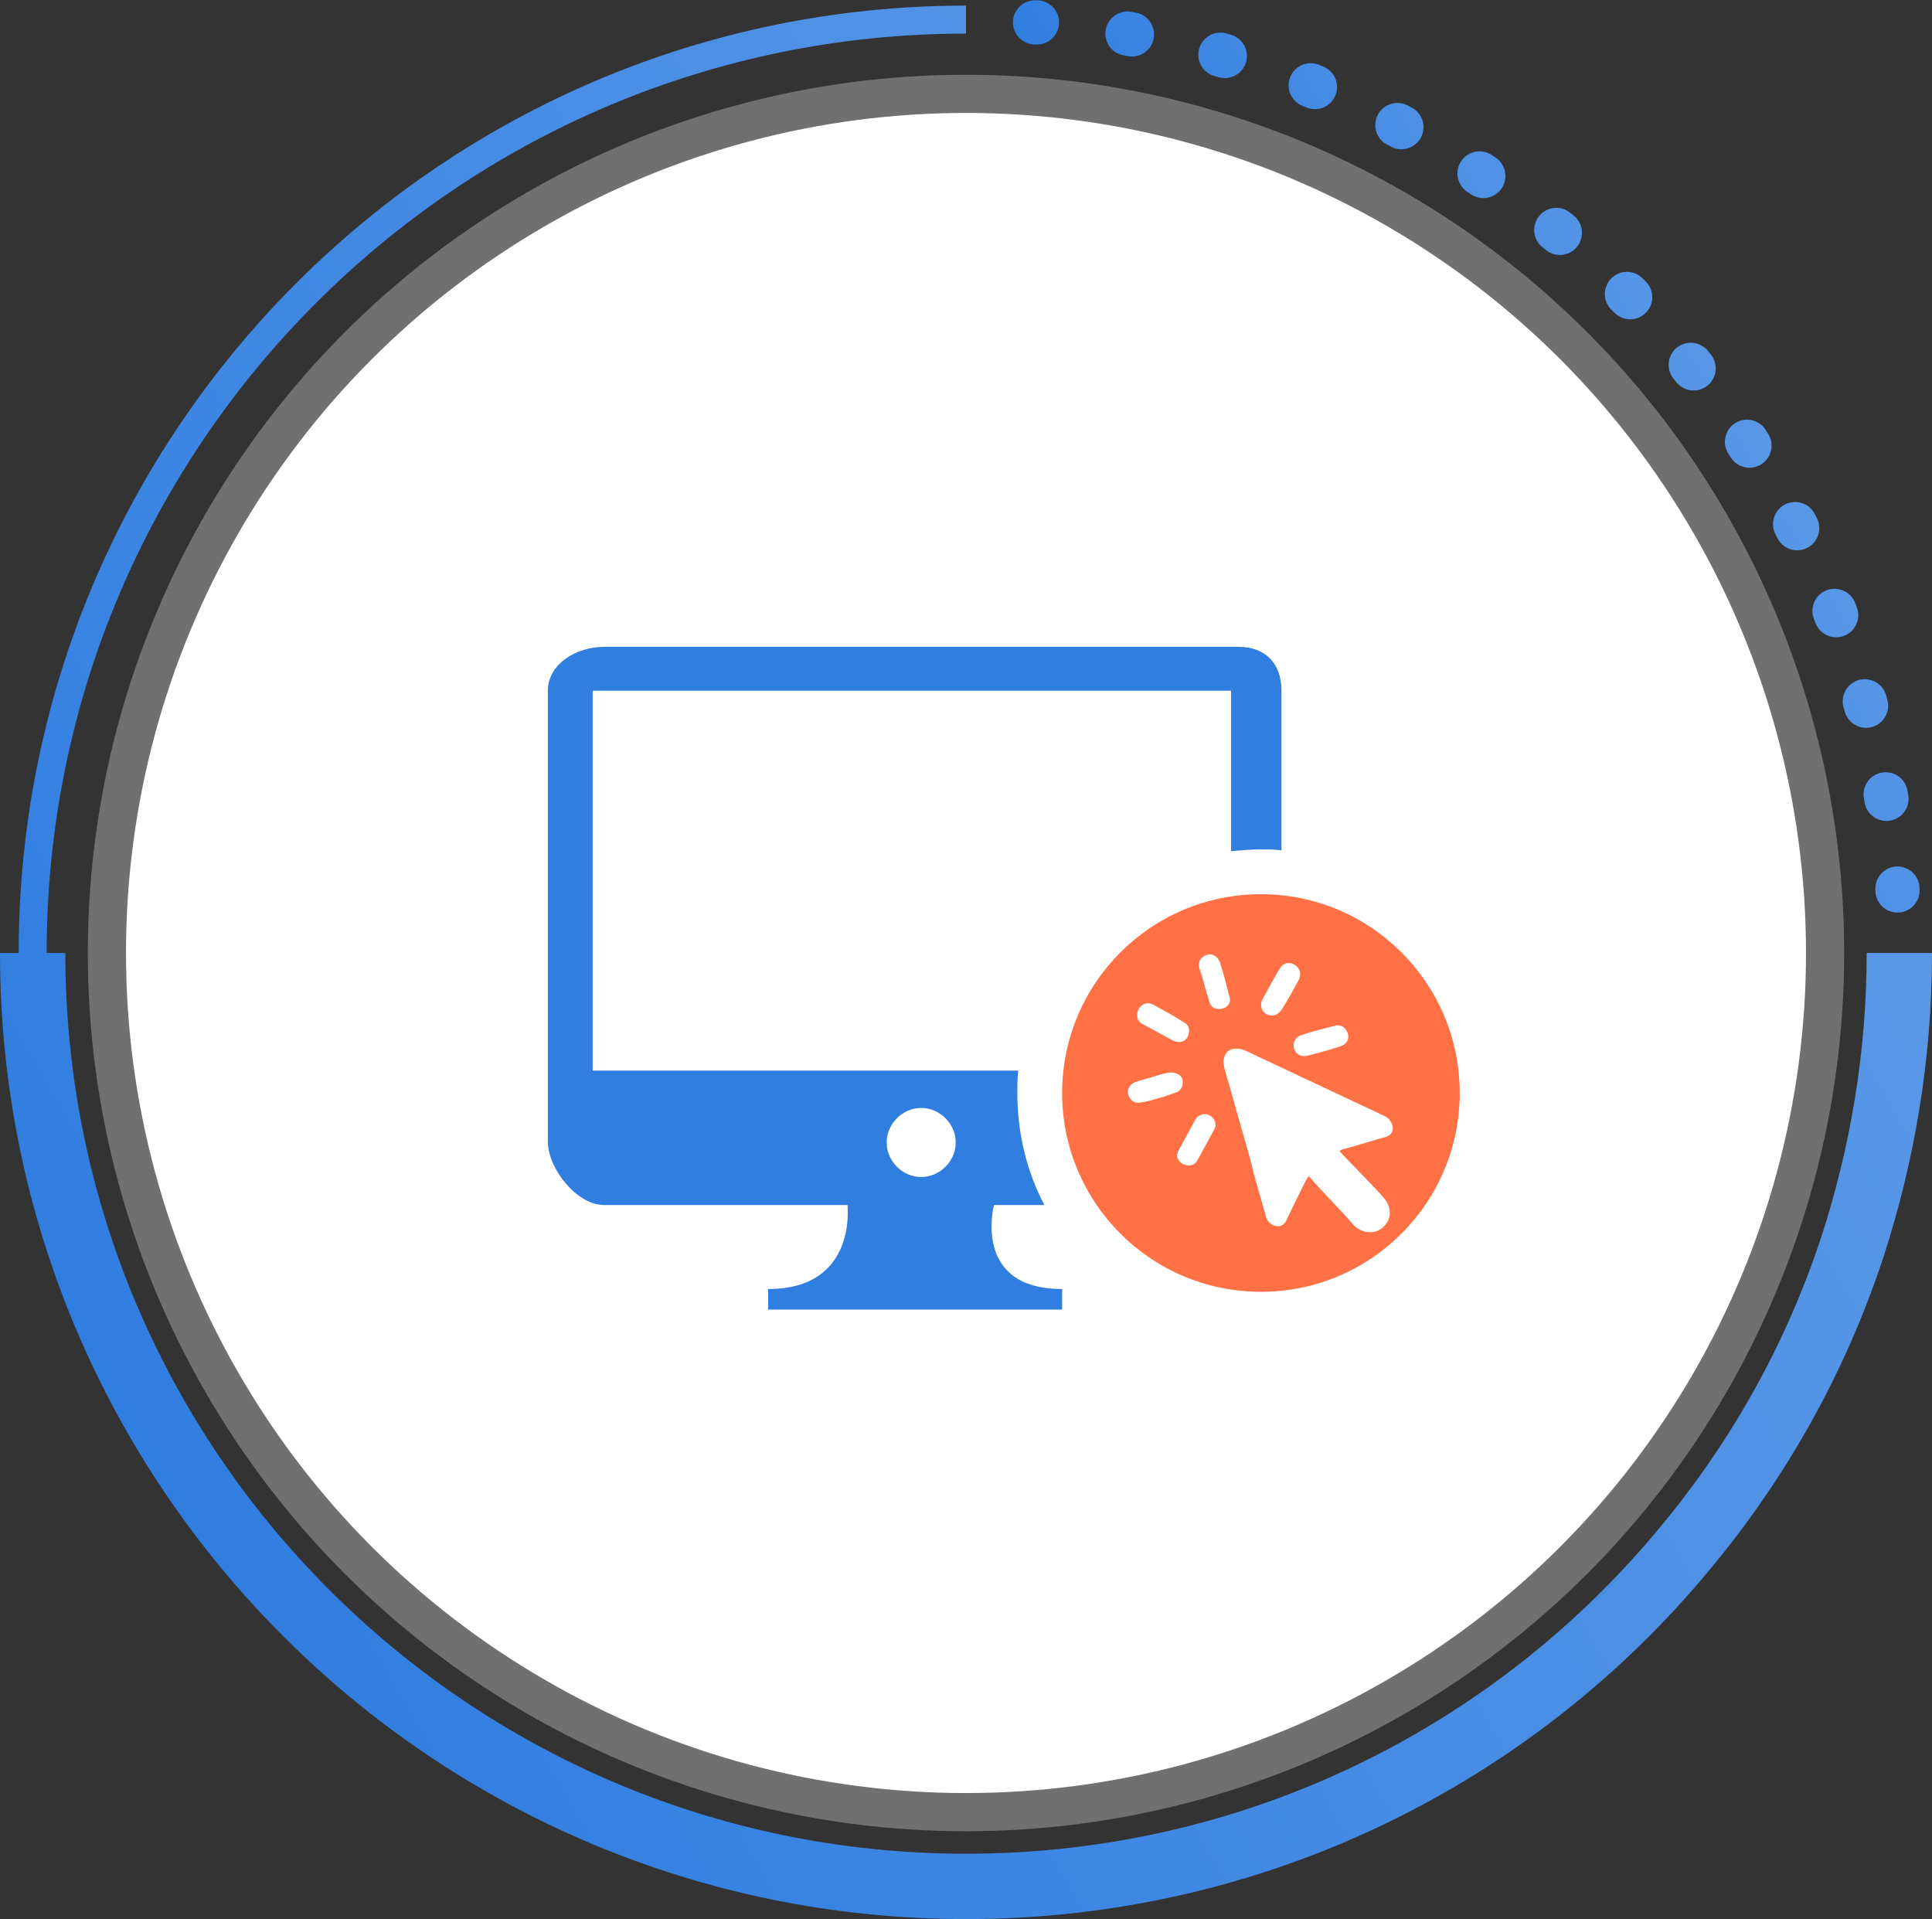
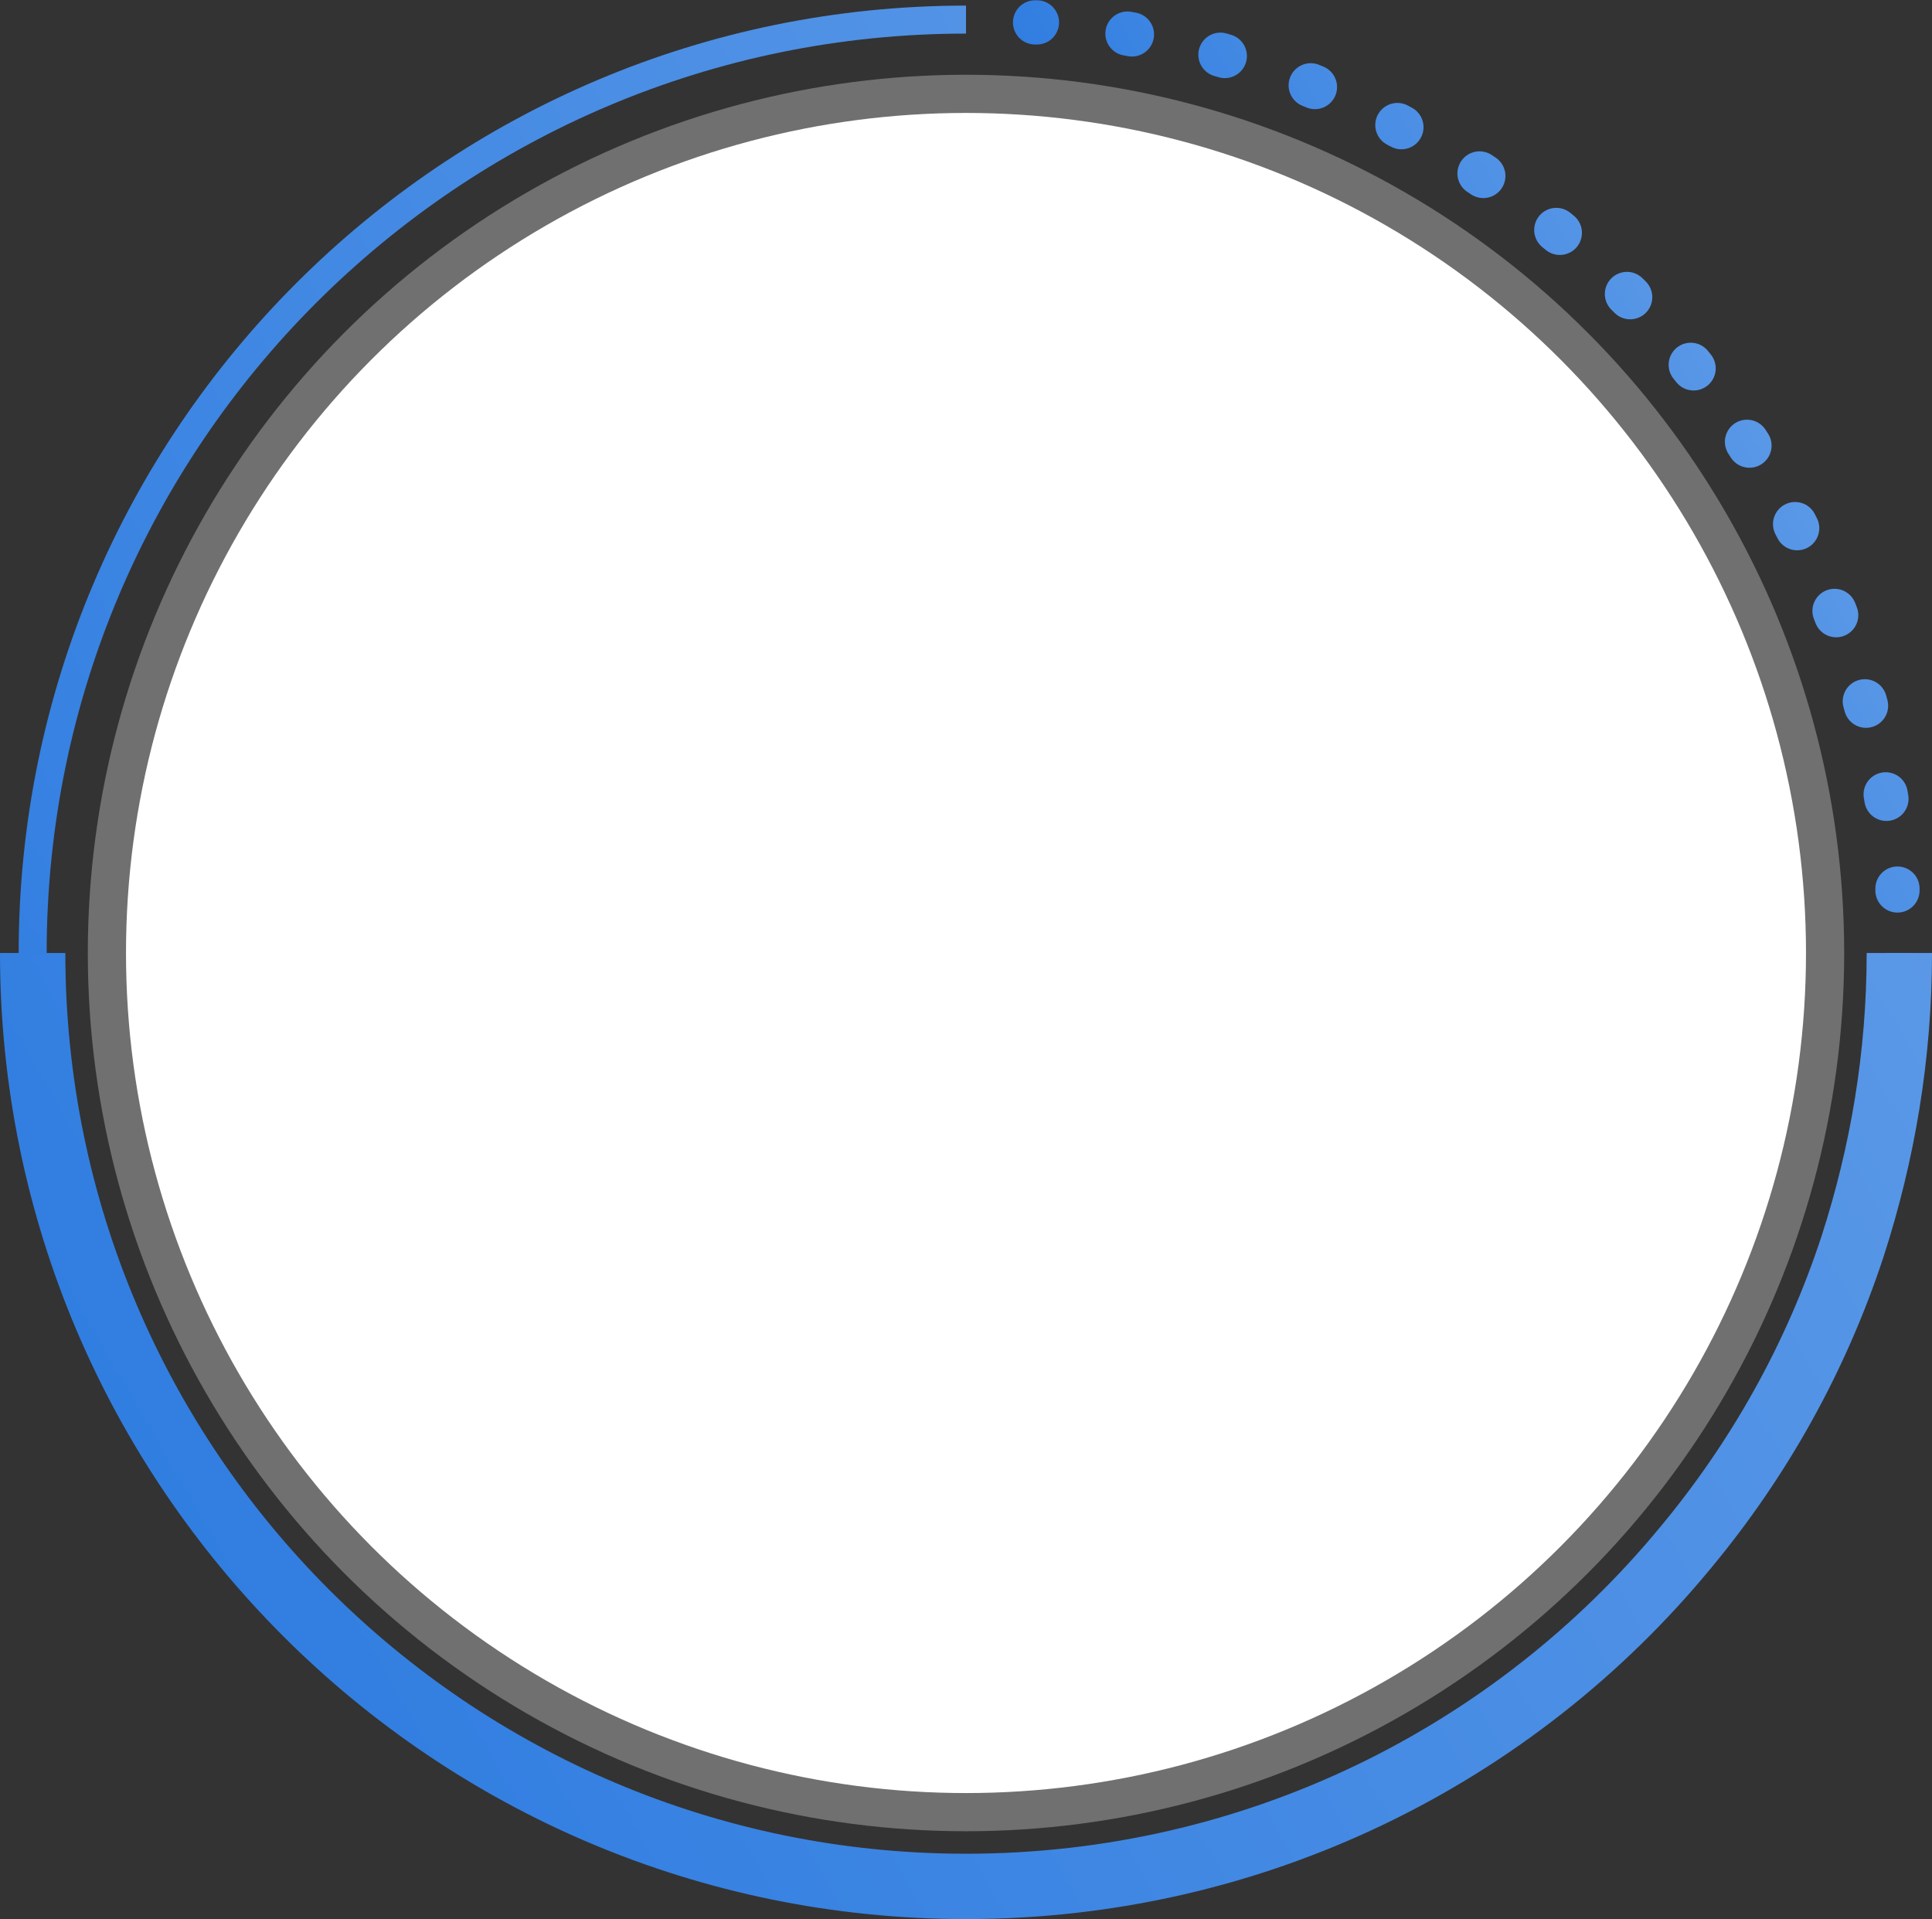
<svg xmlns="http://www.w3.org/2000/svg" xmlns:xlink="http://www.w3.org/1999/xlink" version="1.1" x="0px" y="0px" viewBox="0 0 207 205.6" style="enable-background:new 0 0 207 205.6;" xml:space="preserve">
  <rect x="0" y="0" width="207" height="205.6" fill="#333333" stroke="none" />
  <style type="text/css">
	.st0{fill:#F0F0F0;}
	.st1{fill:#4D4D4D;}
	.st2{fill:#317EE1;}
	.st3{clip-path:url(#SVGID_2_);}
	.st4{clip-path:url(#SVGID_4_);fill:#424242;}
	.st5{clip-path:url(#SVGID_4_);fill:#222222;}
	.st6{clip-path:url(#SVGID_4_);}
	.st7{clip-path:url(#SVGID_6_);fill:#3D92E5;}
	.st8{clip-path:url(#SVGID_6_);fill:#FFFFFF;}
	.st9{clip-path:url(#SVGID_10_);}
	.st10{clip-path:url(#SVGID_14_);fill:#FFFFFF;}
	.st11{clip-path:url(#SVGID_20_);}
	.st12{clip-path:url(#SVGID_24_);}
	.st13{clip-path:url(#SVGID_28_);}
	.st14{clip-path:url(#SVGID_32_);}
	.st15{clip-path:url(#SVGID_46_);}
	.st16{clip-path:url(#SVGID_50_);fill:none;stroke:#BEBEBE;stroke-miterlimit:10;}
	.st17{clip-path:url(#SVGID_50_);fill:#A7CAF2;}
	.st18{clip-path:url(#SVGID_50_);fill:#FFFFFF;}
	.st19{clip-path:url(#SVGID_52_);fill:none;stroke:#A7CAF2;stroke-miterlimit:10;}
	.st20{display:none;}
	.st21{display:inline;}
	.st22{fill:#FFFFFF;}
	.st23{opacity:0.3;fill:none;stroke:#FFFFFF;stroke-width:8.182;stroke-miterlimit:10;}
	.st24{fill:none;stroke:url(#SVGID_53_);stroke-width:4.739;stroke-linecap:round;stroke-linejoin:round;}
	
		.st25{fill:none;stroke:url(#SVGID_54_);stroke-width:4.739;stroke-linecap:round;stroke-linejoin:round;stroke-dasharray:0.487,9.732;}
	.st26{fill:none;stroke:url(#SVGID_55_);stroke-width:4.739;stroke-linecap:round;stroke-linejoin:round;}
	.st27{fill:none;stroke:url(#SVGID_56_);stroke-width:3;stroke-linejoin:round;stroke-miterlimit:10;}
	.st28{fill:none;stroke:url(#SVGID_57_);stroke-width:6;stroke-linejoin:round;stroke-miterlimit:10;}
	.st29{display:inline;opacity:0.6;clip-path:url(#SVGID_59_);fill:#D6E5F9;}
	.st30{display:inline;fill:#4D4D4D;}
	.st31{fill:#FF7145;}
	.st32{fill:#317EE0;}
	.st33{fill:none;stroke:url(#SVGID_60_);stroke-width:4.739;stroke-linecap:round;stroke-linejoin:round;}
	
		.st34{fill:none;stroke:url(#SVGID_61_);stroke-width:4.739;stroke-linecap:round;stroke-linejoin:round;stroke-dasharray:0.487,9.732;}
	.st35{fill:none;stroke:url(#SVGID_62_);stroke-width:4.739;stroke-linecap:round;stroke-linejoin:round;}
	.st36{fill:none;stroke:url(#SVGID_63_);stroke-width:3;stroke-linejoin:round;stroke-miterlimit:10;}
	.st37{fill:none;stroke:url(#SVGID_64_);stroke-width:6;stroke-linejoin:round;stroke-miterlimit:10;}
	.st38{display:inline;opacity:0.6;clip-path:url(#SVGID_66_);fill:#D6E5F9;}
	.st39{opacity:0.3;fill:none;stroke:#FFFFFF;stroke-width:10;stroke-miterlimit:10;}
	.st40{fill:none;stroke:url(#SVGID_67_);stroke-width:4.739;stroke-linecap:round;stroke-linejoin:round;}
	
		.st41{fill:none;stroke:url(#SVGID_68_);stroke-width:4.739;stroke-linecap:round;stroke-linejoin:round;stroke-dasharray:0.487,9.732;}
	.st42{fill:none;stroke:url(#SVGID_69_);stroke-width:4.739;stroke-linecap:round;stroke-linejoin:round;}
	.st43{fill:none;stroke:url(#SVGID_70_);stroke-width:3;stroke-linejoin:round;stroke-miterlimit:10;}
	.st44{fill:none;stroke:url(#SVGID_71_);stroke-width:6;stroke-linejoin:round;stroke-miterlimit:10;}
	.st45{display:inline;opacity:0.6;clip-path:url(#SVGID_73_);fill:#D6E5F9;}
	.st46{fill:none;stroke:url(#SVGID_74_);stroke-width:4.739;stroke-linecap:round;stroke-linejoin:round;}
	
		.st47{fill:none;stroke:url(#SVGID_75_);stroke-width:4.739;stroke-linecap:round;stroke-linejoin:round;stroke-dasharray:0.487,9.732;}
	.st48{fill:none;stroke:url(#SVGID_76_);stroke-width:4.739;stroke-linecap:round;stroke-linejoin:round;}
	.st49{fill:none;stroke:url(#SVGID_77_);stroke-width:3;stroke-linejoin:round;stroke-miterlimit:10;}
	.st50{fill:none;stroke:url(#SVGID_78_);stroke-width:7;stroke-linejoin:round;stroke-miterlimit:10;}
	.st51{display:inline;opacity:0.6;clip-path:url(#SVGID_80_);fill:#D6E5F9;}
	.st52{clip-path:url(#SVGID_82_);fill:#FFFFFF;}
	.st53{clip-path:url(#SVGID_82_);}
	.st54{clip-path:url(#SVGID_84_);fill:#3D92E5;}
	.st55{clip-path:url(#SVGID_84_);}
	.st56{clip-path:url(#SVGID_86_);fill:#424242;}
	.st57{fill:#FFFFFF;stroke:#317EE0;stroke-width:1.056;stroke-miterlimit:10;}
	.st58{fill:#FFFFFF;stroke:#317EE0;stroke-width:1.181;stroke-miterlimit:10;}
	.st59{fill:none;stroke:#D6E5F9;stroke-miterlimit:10;}
	.st60{fill:#D6E5F9;}
	.st61{display:none;fill:none;stroke:#000000;stroke-width:2.3;stroke-miterlimit:10;}
	.st62{fill:#D4E3F7;}
	.st63{fill:#FFFFFF;stroke:#D6E5F9;stroke-width:1;stroke-miterlimit:10;}
	.st64{fill:#A5C9F0;}
	.st65{fill:none;stroke:#FFFFFF;stroke-width:2.684;stroke-linecap:round;stroke-linejoin:round;stroke-miterlimit:10;}
	.st66{display:inline;fill:#EAEAEA;}
	.st67{fill:#EFEFEF;}
	.st68{fill:none;stroke:#FFFFFF;stroke-width:6;stroke-linecap:round;stroke-linejoin:round;stroke-miterlimit:10;}
	.st69{fill:#F6F6F6;}
	.st70{display:inline;fill:#E5EAF0;}
	.st71{fill:none;stroke:url(#SVGID_87_);stroke-width:4.739;stroke-linecap:round;stroke-linejoin:round;}
	
		.st72{fill:none;stroke:url(#SVGID_88_);stroke-width:4.739;stroke-linecap:round;stroke-linejoin:round;stroke-dasharray:0.487,9.732;}
	.st73{fill:none;stroke:url(#SVGID_89_);stroke-width:4.739;stroke-linecap:round;stroke-linejoin:round;}
	.st74{fill:none;stroke:url(#SVGID_90_);stroke-width:3;stroke-linejoin:round;stroke-miterlimit:10;}
	.st75{fill:none;stroke:url(#SVGID_91_);stroke-width:6;stroke-linejoin:round;stroke-miterlimit:10;}
	.st76{display:inline;opacity:0.6;clip-path:url(#SVGID_93_);fill:#D6E5F9;}
	.st77{fill:none;stroke:url(#SVGID_94_);stroke-width:4.739;stroke-linecap:round;stroke-linejoin:round;}
	
		.st78{fill:none;stroke:url(#SVGID_95_);stroke-width:4.739;stroke-linecap:round;stroke-linejoin:round;stroke-dasharray:0.487,9.732;}
	.st79{fill:none;stroke:url(#SVGID_96_);stroke-width:4.739;stroke-linecap:round;stroke-linejoin:round;}
	.st80{fill:none;stroke:url(#SVGID_97_);stroke-width:3;stroke-linejoin:round;stroke-miterlimit:10;}
	.st81{fill:none;stroke:url(#SVGID_98_);stroke-width:6;stroke-linejoin:round;stroke-miterlimit:10;}
	.st82{display:inline;opacity:0.6;clip-path:url(#SVGID_100_);fill:#D6E5F9;}
	.st83{fill:none;stroke:url(#SVGID_101_);stroke-width:4.739;stroke-linecap:round;stroke-linejoin:round;}
	
		.st84{fill:none;stroke:url(#SVGID_102_);stroke-width:4.739;stroke-linecap:round;stroke-linejoin:round;stroke-dasharray:0.487,9.732;}
	.st85{fill:none;stroke:url(#SVGID_103_);stroke-width:4.739;stroke-linecap:round;stroke-linejoin:round;}
	.st86{fill:none;stroke:url(#SVGID_104_);stroke-width:3;stroke-linejoin:round;stroke-miterlimit:10;}
	.st87{fill:none;stroke:url(#SVGID_105_);stroke-width:6;stroke-linejoin:round;stroke-miterlimit:10;}
	.st88{display:inline;opacity:0.6;clip-path:url(#SVGID_107_);fill:#D6E5F9;}
	.st89{fill:none;stroke:url(#SVGID_108_);stroke-width:4.739;stroke-linecap:round;stroke-linejoin:round;}
	
		.st90{fill:none;stroke:url(#SVGID_109_);stroke-width:4.739;stroke-linecap:round;stroke-linejoin:round;stroke-dasharray:0.487,9.732;}
	.st91{fill:none;stroke:url(#SVGID_110_);stroke-width:4.739;stroke-linecap:round;stroke-linejoin:round;}
	.st92{fill:none;stroke:url(#SVGID_111_);stroke-width:3;stroke-linejoin:round;stroke-miterlimit:10;}
	.st93{fill:none;stroke:url(#SVGID_112_);stroke-width:7;stroke-linejoin:round;stroke-miterlimit:10;}
	.st94{display:inline;opacity:0.6;clip-path:url(#SVGID_114_);fill:#D6E5F9;}
	.st95{clip-path:url(#SVGID_116_);fill:#FFFFFF;}
	.st96{clip-path:url(#SVGID_116_);}
	.st97{clip-path:url(#SVGID_118_);fill:#3D92E5;}
	.st98{clip-path:url(#SVGID_118_);}
	.st99{clip-path:url(#SVGID_120_);fill:#424242;}
	.st100{fill:#333333;}
	.st101{clip-path:url(#SVGID_122_);}
	.st102{clip-path:url(#SVGID_124_);fill:#424242;}
	.st103{clip-path:url(#SVGID_124_);fill:#222222;}
	.st104{clip-path:url(#SVGID_124_);}
	.st105{clip-path:url(#SVGID_126_);fill:#3D92E5;}
	.st106{clip-path:url(#SVGID_126_);fill:#FFFFFF;}
	.st107{clip-path:url(#SVGID_130_);}
	.st108{clip-path:url(#SVGID_134_);fill:#FFFFFF;}
	.st109{clip-path:url(#SVGID_140_);}
	.st110{clip-path:url(#SVGID_144_);}
	.st111{clip-path:url(#SVGID_148_);}
	.st112{clip-path:url(#SVGID_152_);}
	.st113{clip-path:url(#SVGID_166_);}
	.st114{clip-path:url(#SVGID_170_);fill:none;stroke:#BEBEBE;stroke-miterlimit:10;}
	.st115{clip-path:url(#SVGID_170_);fill:#A7CAF2;}
	.st116{clip-path:url(#SVGID_170_);fill:#FFFFFF;}
	.st117{clip-path:url(#SVGID_172_);fill:none;stroke:#A7CAF2;stroke-miterlimit:10;}
	.st118{opacity:0.3;fill:none;stroke:#FFFFFF;stroke-width:7.302;stroke-miterlimit:10;}
	.st119{fill:none;stroke:url(#SVGID_173_);stroke-width:4.229;stroke-linecap:round;stroke-linejoin:round;}
	
		.st120{fill:none;stroke:url(#SVGID_174_);stroke-width:4.229;stroke-linecap:round;stroke-linejoin:round;stroke-dasharray:0.434,8.684;}
	.st121{fill:none;stroke:url(#SVGID_175_);stroke-width:4.229;stroke-linecap:round;stroke-linejoin:round;}
	.st122{fill:none;stroke:url(#SVGID_176_);stroke-width:2.677;stroke-linejoin:round;stroke-miterlimit:10;}
	.st123{fill:none;stroke:url(#SVGID_177_);stroke-width:5.354;stroke-linejoin:round;stroke-miterlimit:10;}
	.st124{display:inline;opacity:0.6;clip-path:url(#SVGID_179_);fill:#D6E5F9;}
	.st125{fill:none;stroke:url(#SVGID_180_);stroke-width:4.229;stroke-linecap:round;stroke-linejoin:round;}
	
		.st126{fill:none;stroke:url(#SVGID_181_);stroke-width:4.229;stroke-linecap:round;stroke-linejoin:round;stroke-dasharray:0.434,8.684;}
	.st127{fill:none;stroke:url(#SVGID_182_);stroke-width:4.229;stroke-linecap:round;stroke-linejoin:round;}
	.st128{fill:none;stroke:url(#SVGID_183_);stroke-width:2.677;stroke-linejoin:round;stroke-miterlimit:10;}
	.st129{fill:none;stroke:url(#SVGID_184_);stroke-width:5.354;stroke-linejoin:round;stroke-miterlimit:10;}
	.st130{display:inline;opacity:0.6;clip-path:url(#SVGID_186_);fill:#D6E5F9;}
	.st131{opacity:0.3;fill:none;stroke:#FFFFFF;stroke-width:8.924;stroke-miterlimit:10;}
	.st132{fill:none;stroke:url(#SVGID_187_);stroke-width:4.229;stroke-linecap:round;stroke-linejoin:round;}
	
		.st133{fill:none;stroke:url(#SVGID_188_);stroke-width:4.229;stroke-linecap:round;stroke-linejoin:round;stroke-dasharray:0.434,8.684;}
	.st134{fill:none;stroke:url(#SVGID_189_);stroke-width:4.229;stroke-linecap:round;stroke-linejoin:round;}
	.st135{fill:none;stroke:url(#SVGID_190_);stroke-width:2.677;stroke-linejoin:round;stroke-miterlimit:10;}
	.st136{fill:none;stroke:url(#SVGID_191_);stroke-width:5.354;stroke-linejoin:round;stroke-miterlimit:10;}
	.st137{display:inline;opacity:0.6;clip-path:url(#SVGID_193_);fill:#D6E5F9;}
	.st138{fill:none;stroke:url(#SVGID_194_);stroke-width:4.229;stroke-linecap:round;stroke-linejoin:round;}
	
		.st139{fill:none;stroke:url(#SVGID_195_);stroke-width:4.229;stroke-linecap:round;stroke-linejoin:round;stroke-dasharray:0.434,8.684;}
	.st140{fill:none;stroke:url(#SVGID_196_);stroke-width:4.229;stroke-linecap:round;stroke-linejoin:round;}
	.st141{fill:none;stroke:url(#SVGID_197_);stroke-width:2.677;stroke-linejoin:round;stroke-miterlimit:10;}
	.st142{fill:none;stroke:url(#SVGID_198_);stroke-width:5.354;stroke-linejoin:round;stroke-miterlimit:10;}
	.st143{display:inline;opacity:0.6;clip-path:url(#SVGID_200_);fill:#D6E5F9;}
	.st144{fill:#317EE0;stroke:#317EE1;stroke-width:4;stroke-miterlimit:10;}
	.st145{fill:none;stroke:#317EE1;stroke-width:4;stroke-miterlimit:10;}
	.st146{fill:none;stroke:url(#SVGID_201_);stroke-width:4.229;stroke-linecap:round;stroke-linejoin:round;}
	
		.st147{fill:none;stroke:url(#SVGID_202_);stroke-width:4.229;stroke-linecap:round;stroke-linejoin:round;stroke-dasharray:0.434,8.684;}
	.st148{fill:none;stroke:url(#SVGID_203_);stroke-width:4.229;stroke-linecap:round;stroke-linejoin:round;}
	.st149{fill:none;stroke:url(#SVGID_204_);stroke-width:2.677;stroke-linejoin:round;stroke-miterlimit:10;}
	.st150{fill:none;stroke:url(#SVGID_205_);stroke-width:5.354;stroke-linejoin:round;stroke-miterlimit:10;}
	.st151{display:inline;opacity:0.6;clip-path:url(#SVGID_207_);fill:#D6E5F9;}
	.st152{fill:none;stroke:url(#SVGID_208_);stroke-width:4.229;stroke-linecap:round;stroke-linejoin:round;}
	
		.st153{fill:none;stroke:url(#SVGID_209_);stroke-width:4.229;stroke-linecap:round;stroke-linejoin:round;stroke-dasharray:0.434,8.684;}
	.st154{fill:none;stroke:url(#SVGID_210_);stroke-width:4.229;stroke-linecap:round;stroke-linejoin:round;}
	.st155{fill:none;stroke:url(#SVGID_211_);stroke-width:2.677;stroke-linejoin:round;stroke-miterlimit:10;}
	.st156{fill:none;stroke:url(#SVGID_212_);stroke-width:6.247;stroke-linejoin:round;stroke-miterlimit:10;}
	.st157{display:inline;opacity:0.6;clip-path:url(#SVGID_214_);fill:#D6E5F9;}
	.st158{fill:none;stroke:#FFFFFF;stroke-miterlimit:10;}
	.st159{clip-path:url(#SVGID_216_);fill:#FFFFFF;}
	.st160{clip-path:url(#SVGID_216_);}
	.st161{clip-path:url(#SVGID_218_);fill:#3D92E5;}
	.st162{clip-path:url(#SVGID_218_);}
	.st163{clip-path:url(#SVGID_220_);fill:#424242;}
	.st164{clip-path:url(#SVGID_222_);}
	.st165{clip-path:url(#SVGID_224_);fill:#424242;}
	.st166{clip-path:url(#SVGID_224_);fill:#222222;}
	.st167{clip-path:url(#SVGID_224_);}
	.st168{clip-path:url(#SVGID_226_);fill:#3D92E5;}
	.st169{clip-path:url(#SVGID_226_);fill:#FFFFFF;}
	.st170{clip-path:url(#SVGID_230_);}
	.st171{clip-path:url(#SVGID_234_);fill:#FFFFFF;}
	.st172{clip-path:url(#SVGID_240_);}
	.st173{clip-path:url(#SVGID_244_);}
	.st174{clip-path:url(#SVGID_248_);}
	.st175{clip-path:url(#SVGID_252_);}
	.st176{clip-path:url(#SVGID_266_);}
	.st177{clip-path:url(#SVGID_270_);fill:none;stroke:#BEBEBE;stroke-miterlimit:10;}
	.st178{clip-path:url(#SVGID_270_);fill:#A7CAF2;}
	.st179{clip-path:url(#SVGID_270_);fill:#FFFFFF;}
	.st180{clip-path:url(#SVGID_272_);fill:none;stroke:#A7CAF2;stroke-miterlimit:10;}
	.st181{fill:none;stroke:url(#SVGID_273_);stroke-width:4.229;stroke-linecap:round;stroke-linejoin:round;}
	
		.st182{fill:none;stroke:url(#SVGID_274_);stroke-width:4.229;stroke-linecap:round;stroke-linejoin:round;stroke-dasharray:0.434,8.684;}
	.st183{fill:none;stroke:url(#SVGID_275_);stroke-width:4.229;stroke-linecap:round;stroke-linejoin:round;}
	.st184{fill:none;stroke:url(#SVGID_276_);stroke-width:2.677;stroke-linejoin:round;stroke-miterlimit:10;}
	.st185{fill:none;stroke:url(#SVGID_277_);stroke-width:5.354;stroke-linejoin:round;stroke-miterlimit:10;}
	.st186{display:inline;opacity:0.6;clip-path:url(#SVGID_279_);fill:#D6E5F9;}
	.st187{fill:none;stroke:url(#SVGID_280_);stroke-width:4.229;stroke-linecap:round;stroke-linejoin:round;}
	
		.st188{fill:none;stroke:url(#SVGID_281_);stroke-width:4.229;stroke-linecap:round;stroke-linejoin:round;stroke-dasharray:0.434,8.684;}
	.st189{fill:none;stroke:url(#SVGID_282_);stroke-width:4.229;stroke-linecap:round;stroke-linejoin:round;}
	.st190{fill:none;stroke:url(#SVGID_283_);stroke-width:2.677;stroke-linejoin:round;stroke-miterlimit:10;}
	.st191{fill:none;stroke:url(#SVGID_284_);stroke-width:5.354;stroke-linejoin:round;stroke-miterlimit:10;}
	.st192{display:inline;opacity:0.6;clip-path:url(#SVGID_286_);fill:#D6E5F9;}
	.st193{fill:none;stroke:url(#SVGID_287_);stroke-width:4.229;stroke-linecap:round;stroke-linejoin:round;}
	
		.st194{fill:none;stroke:url(#SVGID_288_);stroke-width:4.229;stroke-linecap:round;stroke-linejoin:round;stroke-dasharray:0.434,8.684;}
	.st195{fill:none;stroke:url(#SVGID_289_);stroke-width:4.229;stroke-linecap:round;stroke-linejoin:round;}
	.st196{fill:none;stroke:url(#SVGID_290_);stroke-width:2.677;stroke-linejoin:round;stroke-miterlimit:10;}
	.st197{fill:none;stroke:url(#SVGID_291_);stroke-width:5.354;stroke-linejoin:round;stroke-miterlimit:10;}
	.st198{display:inline;opacity:0.6;clip-path:url(#SVGID_293_);fill:#D6E5F9;}
	.st199{fill:none;stroke:url(#SVGID_294_);stroke-width:4.229;stroke-linecap:round;stroke-linejoin:round;}
	
		.st200{fill:none;stroke:url(#SVGID_295_);stroke-width:4.229;stroke-linecap:round;stroke-linejoin:round;stroke-dasharray:0.434,8.684;}
	.st201{fill:none;stroke:url(#SVGID_296_);stroke-width:4.229;stroke-linecap:round;stroke-linejoin:round;}
	.st202{fill:none;stroke:url(#SVGID_297_);stroke-width:2.677;stroke-linejoin:round;stroke-miterlimit:10;}
	.st203{fill:none;stroke:url(#SVGID_298_);stroke-width:5.354;stroke-linejoin:round;stroke-miterlimit:10;}
	.st204{display:inline;opacity:0.6;clip-path:url(#SVGID_300_);fill:#D6E5F9;}
	.st205{fill:none;stroke:url(#SVGID_301_);stroke-width:4.229;stroke-linecap:round;stroke-linejoin:round;}
	
		.st206{fill:none;stroke:url(#SVGID_302_);stroke-width:4.229;stroke-linecap:round;stroke-linejoin:round;stroke-dasharray:0.434,8.684;}
	.st207{fill:none;stroke:url(#SVGID_303_);stroke-width:4.229;stroke-linecap:round;stroke-linejoin:round;}
	.st208{fill:none;stroke:url(#SVGID_304_);stroke-width:2.677;stroke-linejoin:round;stroke-miterlimit:10;}
	.st209{fill:none;stroke:url(#SVGID_305_);stroke-width:5.354;stroke-linejoin:round;stroke-miterlimit:10;}
	.st210{display:inline;opacity:0.6;clip-path:url(#SVGID_307_);fill:#D6E5F9;}
	.st211{fill:none;stroke:url(#SVGID_308_);stroke-width:4.229;stroke-linecap:round;stroke-linejoin:round;}
	
		.st212{fill:none;stroke:url(#SVGID_309_);stroke-width:4.229;stroke-linecap:round;stroke-linejoin:round;stroke-dasharray:0.434,8.684;}
	.st213{fill:none;stroke:url(#SVGID_310_);stroke-width:4.229;stroke-linecap:round;stroke-linejoin:round;}
	.st214{fill:none;stroke:url(#SVGID_311_);stroke-width:2.677;stroke-linejoin:round;stroke-miterlimit:10;}
	.st215{fill:none;stroke:url(#SVGID_312_);stroke-width:6.247;stroke-linejoin:round;stroke-miterlimit:10;}
	.st216{display:inline;opacity:0.6;clip-path:url(#SVGID_314_);fill:#D6E5F9;}
	.st217{fill:#666666;}
	.st218{fill:#8A8A8A;}
	.st219{fill:#808080;}
	.st220{clip-path:url(#SVGID_316_);fill:#FFFFFF;}
	.st221{clip-path:url(#SVGID_316_);}
	.st222{clip-path:url(#SVGID_318_);fill:#3D92E5;}
	.st223{clip-path:url(#SVGID_318_);}
	.st224{clip-path:url(#SVGID_320_);fill:#424242;}
	.st225{clip-path:url(#SVGID_322_);}
	.st226{clip-path:url(#SVGID_324_);fill:#424242;}
	.st227{clip-path:url(#SVGID_324_);fill:#222222;}
	.st228{clip-path:url(#SVGID_324_);}
	.st229{clip-path:url(#SVGID_326_);fill:#3D92E5;}
	.st230{clip-path:url(#SVGID_326_);fill:#FFFFFF;}
	.st231{clip-path:url(#SVGID_330_);}
	.st232{clip-path:url(#SVGID_334_);fill:#FFFFFF;}
	.st233{clip-path:url(#SVGID_340_);}
	.st234{clip-path:url(#SVGID_344_);}
	.st235{clip-path:url(#SVGID_348_);}
	.st236{clip-path:url(#SVGID_352_);}
	.st237{clip-path:url(#SVGID_366_);}
	.st238{clip-path:url(#SVGID_370_);fill:none;stroke:#BEBEBE;stroke-miterlimit:10;}
	.st239{clip-path:url(#SVGID_370_);fill:#A7CAF2;}
	.st240{clip-path:url(#SVGID_370_);fill:#FFFFFF;}
	.st241{clip-path:url(#SVGID_372_);fill:none;stroke:#A7CAF2;stroke-miterlimit:10;}
	.st242{clip-path:url(#SVGID_374_);fill:#FFFFFF;}
	.st243{clip-path:url(#SVGID_374_);}
	.st244{clip-path:url(#SVGID_376_);fill:#3D92E5;}
	.st245{clip-path:url(#SVGID_376_);}
	.st246{clip-path:url(#SVGID_378_);fill:#424242;}
	.st247{clip-path:url(#SVGID_380_);}
	.st248{clip-path:url(#SVGID_382_);fill:#424242;}
	.st249{clip-path:url(#SVGID_382_);fill:#222222;}
	.st250{clip-path:url(#SVGID_382_);}
	.st251{clip-path:url(#SVGID_384_);fill:#3D92E5;}
	.st252{clip-path:url(#SVGID_384_);fill:#FFFFFF;}
	.st253{clip-path:url(#SVGID_388_);}
	.st254{clip-path:url(#SVGID_392_);fill:#FFFFFF;}
	.st255{clip-path:url(#SVGID_398_);}
	.st256{clip-path:url(#SVGID_402_);}
	.st257{clip-path:url(#SVGID_406_);}
	.st258{clip-path:url(#SVGID_410_);}
	.st259{clip-path:url(#SVGID_424_);}
	.st260{clip-path:url(#SVGID_428_);fill:none;stroke:#BEBEBE;stroke-miterlimit:10;}
	.st261{clip-path:url(#SVGID_428_);fill:#A7CAF2;}
	.st262{clip-path:url(#SVGID_428_);fill:#FFFFFF;}
	.st263{clip-path:url(#SVGID_430_);fill:none;stroke:#A7CAF2;stroke-miterlimit:10;}
	.st264{clip-path:url(#SVGID_432_);fill:#FFFFFF;}
	.st265{clip-path:url(#SVGID_432_);}
	.st266{clip-path:url(#SVGID_434_);fill:#3D92E5;}
	.st267{clip-path:url(#SVGID_434_);}
	.st268{clip-path:url(#SVGID_436_);fill:#424242;}
	.st269{clip-path:url(#SVGID_438_);}
	.st270{clip-path:url(#SVGID_440_);fill:#424242;}
	.st271{clip-path:url(#SVGID_440_);fill:#222222;}
	.st272{clip-path:url(#SVGID_440_);}
	.st273{clip-path:url(#SVGID_442_);fill:#3D92E5;}
	.st274{clip-path:url(#SVGID_442_);fill:#FFFFFF;}
	.st275{clip-path:url(#SVGID_446_);}
	.st276{clip-path:url(#SVGID_450_);fill:#FFFFFF;}
	.st277{clip-path:url(#SVGID_456_);}
	.st278{clip-path:url(#SVGID_460_);}
	.st279{clip-path:url(#SVGID_464_);}
	.st280{clip-path:url(#SVGID_468_);}
	.st281{clip-path:url(#SVGID_482_);}
	.st282{clip-path:url(#SVGID_486_);fill:none;stroke:#BEBEBE;stroke-miterlimit:10;}
	.st283{clip-path:url(#SVGID_486_);fill:#A7CAF2;}
	.st284{clip-path:url(#SVGID_486_);fill:#FFFFFF;}
	.st285{clip-path:url(#SVGID_488_);fill:none;stroke:#A7CAF2;stroke-miterlimit:10;}
	.st286{fill:#666666;stroke:#FFFFFF;stroke-width:4.886;stroke-miterlimit:10;}
	.st287{opacity:0.15;}
	.st288{fill:none;stroke:url(#SVGID_489_);stroke-width:4.739;stroke-linecap:round;stroke-linejoin:round;}
	
		.st289{fill:none;stroke:url(#SVGID_490_);stroke-width:4.739;stroke-linecap:round;stroke-linejoin:round;stroke-dasharray:0.487,9.732;}
	.st290{fill:none;stroke:url(#SVGID_491_);stroke-width:4.739;stroke-linecap:round;stroke-linejoin:round;}
	.st291{fill:none;stroke:url(#SVGID_492_);stroke-width:3;stroke-linejoin:round;stroke-miterlimit:10;}
	.st292{fill:none;stroke:url(#SVGID_493_);stroke-width:6;stroke-linejoin:round;stroke-miterlimit:10;}
	.st293{display:inline;opacity:0.6;clip-path:url(#SVGID_495_);fill:#D6E5F9;}
	.st294{fill:none;stroke:url(#SVGID_496_);stroke-width:4.739;stroke-linecap:round;stroke-linejoin:round;}
	
		.st295{fill:none;stroke:url(#SVGID_497_);stroke-width:4.739;stroke-linecap:round;stroke-linejoin:round;stroke-dasharray:0.487,9.732;}
	.st296{fill:none;stroke:url(#SVGID_498_);stroke-width:4.739;stroke-linecap:round;stroke-linejoin:round;}
	.st297{fill:none;stroke:url(#SVGID_499_);stroke-width:3;stroke-linejoin:round;stroke-miterlimit:10;}
	.st298{fill:none;stroke:url(#SVGID_500_);stroke-width:6;stroke-linejoin:round;stroke-miterlimit:10;}
	.st299{display:inline;opacity:0.6;clip-path:url(#SVGID_502_);fill:#D6E5F9;}
	.st300{fill:none;stroke:url(#SVGID_503_);stroke-width:4.739;stroke-linecap:round;stroke-linejoin:round;}
	
		.st301{fill:none;stroke:url(#SVGID_504_);stroke-width:4.739;stroke-linecap:round;stroke-linejoin:round;stroke-dasharray:0.487,9.732;}
	.st302{fill:none;stroke:url(#SVGID_505_);stroke-width:4.739;stroke-linecap:round;stroke-linejoin:round;}
	.st303{fill:none;stroke:url(#SVGID_506_);stroke-width:3;stroke-linejoin:round;stroke-miterlimit:10;}
	.st304{fill:none;stroke:url(#SVGID_507_);stroke-width:6;stroke-linejoin:round;stroke-miterlimit:10;}
	.st305{display:inline;opacity:0.6;clip-path:url(#SVGID_509_);fill:#D6E5F9;}
	.st306{fill:none;stroke:url(#SVGID_510_);stroke-width:4.739;stroke-linecap:round;stroke-linejoin:round;}
	
		.st307{fill:none;stroke:url(#SVGID_511_);stroke-width:4.739;stroke-linecap:round;stroke-linejoin:round;stroke-dasharray:0.487,9.732;}
	.st308{fill:none;stroke:url(#SVGID_512_);stroke-width:4.739;stroke-linecap:round;stroke-linejoin:round;}
	.st309{fill:none;stroke:url(#SVGID_513_);stroke-width:3;stroke-linejoin:round;stroke-miterlimit:10;}
	.st310{fill:none;stroke:url(#SVGID_514_);stroke-width:7;stroke-linejoin:round;stroke-miterlimit:10;}
	.st311{display:inline;opacity:0.6;clip-path:url(#SVGID_516_);fill:#D6E5F9;}
</style>
  <g id="圖層_2">
</g>
  <g id="入口">
</g>
  <g id="我要陳情">
</g>
  <g id="表單">
</g>
  <g id="補寄確認信">
</g>
  <g id="ub">
</g>
  <g id="切圖">
    <g>
      <g>
        <g>
          <g>
            <circle class="st22" cx="103.5" cy="102.1" r="90" />
            <circle class="st23" cx="103.5" cy="102.1" r="90" />
          </g>
          <g>
            <g>
              <linearGradient id="SVGID_2_" gradientUnits="userSpaceOnUse" x1="108.887" y1="3.612" x2="150.87" y2="-20.626">
                <stop offset="0" style="stop-color:#317EE1" />
                <stop offset="1" style="stop-color:#5A98E7" />
              </linearGradient>
              <path style="fill:none;stroke:url(#SVGID_2_);stroke-width:4.739;stroke-linecap:round;stroke-linejoin:round;" d="        M110.9,2.4c0.1,0,0.2,0,0.2,0" />
              <linearGradient id="SVGID_4_" gradientUnits="userSpaceOnUse" x1="140.905" y1="59.069" x2="182.887" y2="34.83">
                <stop offset="0" style="stop-color:#317EE1" />
                <stop offset="1" style="stop-color:#5A98E7" />
              </linearGradient>
              <path style="fill:none;stroke:url(#SVGID_4_);stroke-width:4.739;stroke-linecap:round;stroke-linejoin:round;stroke-dasharray:0.487,9.732;" d="        M120.8,3.6c43.2,7.5,76.9,42.8,82,86.8" />
              <linearGradient id="SVGID_6_" gradientUnits="userSpaceOnUse" x1="172.208" y1="113.287" x2="214.19" y2="89.049">
                <stop offset="0" style="stop-color:#317EE1" />
                <stop offset="1" style="stop-color:#5A98E7" />
              </linearGradient>
              <path style="fill:none;stroke:url(#SVGID_6_);stroke-width:4.739;stroke-linecap:round;stroke-linejoin:round;" d="        M203.3,95.2c0,0.1,0,0.2,0,0.2" />
            </g>
          </g>
          <linearGradient id="SVGID_8_" gradientUnits="userSpaceOnUse" x1="15.584" y1="152.858" x2="179.625" y2="58.149">
            <stop offset="0" style="stop-color:#317EE1" />
            <stop offset="1" style="stop-color:#5A98E7" />
          </linearGradient>
          <path style="fill:none;stroke:url(#SVGID_8_);stroke-width:3;stroke-linejoin:round;stroke-miterlimit:10;" d="M203.5,102.1      c0,11-1.8,21.5-5,31.4c-3.9,11.9-10,22.8-17.9,32.3c-18.3,22.2-46.1,36.3-77.1,36.3c-55.2,0-100-44.8-100-100s44.8-100,100-100" />
          <linearGradient id="SVGID_10_" gradientUnits="userSpaceOnUse" x1="26.794" y1="176.274" x2="194.067" y2="79.698">
            <stop offset="0" style="stop-color:#317EE1" />
            <stop offset="1" style="stop-color:#5A98E7" />
          </linearGradient>
          <path style="fill:none;stroke:url(#SVGID_10_);stroke-width:7;stroke-linejoin:round;stroke-miterlimit:10;" d="M203.5,102.1      c0,11-1.8,21.5-5,31.4c-3.9,11.9-10,22.8-17.9,32.3c-18.3,22.2-46.1,36.3-77.1,36.3c-55.2,0-100-44.8-100-100" />
        </g>
      </g>
      <g class="st20">
        <defs>
          <circle id="SVGID_515_" cx="103.5" cy="102.1" r="100" />
        </defs>
        <clipPath id="SVGID_12_" class="st21">
          <use xlink:href="#SVGID_515_" style="overflow:visible;" />
        </clipPath>
-         <polygon style="display:inline;opacity:0.6;clip-path:url(#SVGID_12_);fill:#D6E5F9;" points="130.8,75.1 -11.5,212.5      273.2,212.5    " />
      </g>
      <g class="st20">
        <path class="st30" d="M76.4,147.7c1,3,2.7,5.1,4.4,5.1c0.6,0,0.8-0.8,0.9-2.8c0.3,0.3,0.8,0.5,1.2,0.7c-0.2,2.8-0.8,3.5-2.2,3.5     c-2.6,0-4.7-2.7-5.8-6.4h-5.7v4.7l5.1-1.4c0,0.4,0.1,1,0.2,1.3c-5.7,1.7-6.4,1.9-6.9,2.2c-0.1-0.4-0.4-1-0.7-1.3     c0.3-0.2,0.8-0.6,0.8-1.4v-13.8h13.4v5.5h-5.6c0.1,1,0.2,2,0.4,2.9h6.5v1.3H76.4z M69.3,139.4v2.8h10.6v-2.8H69.3z M74.6,146.4     c-0.2-0.9-0.3-1.9-0.4-2.9h-5v2.9H74.6z" />
        <path class="st30" d="M85.8,153.2c0.9-0.8,1.8-2.2,2.2-3.3l1.2,0.5c-0.5,1.1-1.3,2.5-2.3,3.4L85.8,153.2z M102.2,141.5v1.2H86     v-1.2h4.4c-0.2-0.5-0.4-1.1-0.7-1.6l1.2-0.3h-4v-1.2h6.8c-0.2-0.4-0.4-0.9-0.7-1.3l1.4-0.3c0.3,0.4,0.6,1,0.9,1.5h6v1.2h-3.8     l1.1,0.2c-0.3,0.6-0.6,1.1-0.9,1.6H102.2z M100,149.1h-6.6c1,0.5,2.1,1.3,2.7,1.9l-0.9,0.9c-0.6-0.6-1.9-1.5-2.9-2.1l0.6-0.6     h-4.8v-5.5H100V149.1z M98.6,144.6h-9.1v1.3h9.1V144.6z M98.6,146.8h-9.1v1.3h9.1V146.8z M96.1,153.1c0.8,0,0.9-0.2,1-1.9     c0.3,0.2,0.9,0.4,1.2,0.5c-0.2,2.1-0.6,2.6-2.1,2.6h-3.6c-1.9,0-2.4-0.4-2.4-1.7v-2.4h1.4v2.4c0,0.4,0.2,0.5,1.2,0.5H96.1z      M91,139.6c0.3,0.6,0.7,1.3,0.8,1.9h4.4c0.3-0.6,0.7-1.3,0.9-1.9H91z M99.7,149.8c0.9,0.9,2,2.3,2.5,3.2l-1.2,0.6     c-0.4-0.9-1.5-2.3-2.4-3.4L99.7,149.8z" />
        <path class="st30" d="M109.7,137.5c-0.4,1.3-1,2.5-1.6,3.7v13.2h-1.3v-10.9c-0.6,0.9-1.2,1.7-1.8,2.4c-0.1-0.3-0.5-1-0.8-1.3     c1.7-1.8,3.3-4.7,4.2-7.5L109.7,137.5z M121.4,140.2v1.2h-12v-1.2H121.4z M110.5,148.3h9.6v6h-1.3v-0.7h-7.1v0.7h-1.2V148.3z      M119.9,144.1h-9.1v-1.2h9.1V144.1z M110.8,145.6h9.1v1.2h-9.1V145.6z M111.7,149.5v3h7.1v-3H111.7z M115.1,140.1     c-0.2-0.7-0.8-1.7-1.3-2.5l1.2-0.5c0.5,0.8,1.1,1.8,1.4,2.5L115.1,140.1z" />
        <path class="st30" d="M126.2,139.9c-0.6,0.9-1.3,1.8-1.9,2.4c-0.2-0.2-0.8-0.7-1.1-0.9c1.2-1.1,2.3-2.7,3-4.3l1.3,0.4     c-0.2,0.4-0.4,0.9-0.6,1.3h4.9v1.2H126.2z M128.3,146.6c0.8,0.7,2.6,2.4,3,2.8l-0.9,1.1c-0.4-0.5-1.3-1.6-2.1-2.5v6.3h-1.3v-6.3     c-0.8,1.6-1.9,3.2-2.9,4.3c-0.2-0.3-0.6-0.8-0.9-1.1c1.3-1.2,2.7-3.4,3.5-5.4h-3v-1.3h3.3v-2.1h1.3v2.1h3v1.3h-3V146.6z      M129.2,142.7c-0.4-0.6-1.2-1.4-1.9-2.1l0.9-0.7c0.7,0.6,1.5,1.4,2,2L129.2,142.7z M140.4,138.7v1.2h-3.7c0.7,0.6,1.5,1.5,2,2     l-0.9,0.9c-0.4-0.6-1.3-1.6-2-2.2l0.7-0.6h-2.2c-0.5,0.9-1.2,1.7-1.8,2.4c-0.3-0.2-0.9-0.6-1.2-0.8c1.2-1.1,2.2-2.7,2.8-4.4     l1.4,0.3c-0.1,0.5-0.3,0.9-0.5,1.3H140.4z M131.9,143.1h7.8v11.1h-1.4v-0.7h-5v0.8h-1.4V143.1z M133.2,144.4v1.9h5v-1.9H133.2z      M138.3,149.3v-1.9h-5v1.9H138.3z M138.3,152.4v-2h-5v2H138.3z" />
        <path class="st30" d="M70,170v5.5c0,0.7-0.2,1.1-0.6,1.3c-0.4,0.2-1,0.2-2,0.2c-0.1-0.3-0.2-0.9-0.4-1.3c0.6,0,1.2,0,1.3,0     c0.2,0,0.3-0.1,0.3-0.3v-5l-1.9,0.7l-0.4-1.3c0.7-0.2,1.4-0.5,2.3-0.8v-4.1h-2.1v-1.3h2.1v-3.8H70v3.8h1.8v1.3H70v3.6l1.6-0.6     l0.2,1.3L70,170z M76.1,173.2c-1,1.2-2.5,2.6-3.6,3.5c-0.2-0.2-0.7-0.7-1-0.9c1.2-0.8,2.5-2,3.4-3L76.1,173.2z M78.4,172.4v4.8     h-1.3v-4.8h-5v-1.2h5v-1.4h-4.6v-4.2h4.7v4.2h1.1v-4.2h4.9v4.2h-4.7v1.4h5.2v1.2H78.4z M76,166.6h-2.5v2.2H76V166.6z M81.2,164.7     h-6.9v-4.1h6.9V164.7z M79.9,161.7h-4.3v2h4.3V161.7z M80.1,172.7c1.3,0.9,2.9,2.2,3.6,3.1l-0.9,0.9c-0.7-0.9-2.3-2.2-3.6-3.1     L80.1,172.7z M79.4,168.8h2.6v-2.2h-2.6V168.8z" />
        <path class="st30" d="M91.3,160.3c-0.5,1.4-1.2,2.7-1.9,4.1v12.7H88v-10.5c-0.6,0.8-1.2,1.6-1.9,2.3c-0.1-0.3-0.5-1.1-0.8-1.4     c1.9-1.8,3.6-4.6,4.7-7.5L91.3,160.3z M96.9,164.3v2.7h5.4v1.3h-5.4v2.9h5.7v1.3h-5.7v4.6h-1.4v-12.8h-1.3     c-0.8,1.5-1.7,2.9-2.7,3.9c-0.2-0.2-0.8-0.7-1.1-0.9c1.7-1.8,3.2-4.5,4.2-7.3l1.3,0.4c-0.3,0.9-0.7,1.7-1,2.6h7.9v1.3H96.9z" />
        <path class="st30" d="M110.9,164.2h-6.6v-1.2h6.6V164.2z M110.4,176h-4.1v0.9H105v-6.4h5.4V176z M110.2,166.7h-5.2v-1.1h5.2     V166.7z M105.1,168h5.2v1.1h-5.2V168z M106.3,171.7v3.1h2.9v-3.1H106.3z M107.5,162.9c-0.2-0.7-0.7-1.8-1.2-2.6l1.2-0.4     c0.5,0.8,1,1.8,1.2,2.5L107.5,162.9z M119.9,175.6c0.4,0,0.5-0.3,0.5-2.2c0.3,0.2,0.8,0.4,1.2,0.5c-0.2,2.4-0.5,3-1.6,3h-1.6     c-1.3,0-1.6-0.4-1.6-1.8v-4.5h-1.5c-0.3,3-1.1,5.3-3.9,6.7c-0.2-0.3-0.6-0.9-0.9-1.1c2.5-1.1,3.1-3.1,3.4-5.6h-1.6V165     c-0.3,0.4-0.6,0.7-0.9,1c-0.2-0.2-0.7-0.7-1.1-1c1.4-1.2,2.7-3,3.5-4.9l1.3,0.4c-0.7,1.6-1.7,3.2-2.8,4.4h7.3v5.6h-1.5v4.5     c0,0.5,0.1,0.5,0.5,0.5H119.9z M113.8,169.3h4.6v-3.1h-4.6V169.3z M120.6,165.8c-0.8-1.4-2.4-3.7-3.9-5.3l1-0.6     c1.5,1.6,3.2,3.7,4,5.2L120.6,165.8z" />
        <path class="st30" d="M125.4,172.2v1.7H124v-13h6.2v11.2H125.4z M125.4,162.3v3.6h3.5v-3.6H125.4z M128.9,170.9v-3.8h-3.5v3.8     H128.9z M140,175.3c0,0.9-0.2,1.3-0.8,1.6c-0.6,0.2-1.6,0.2-3.3,0.2c-0.1-0.4-0.3-1-0.5-1.4c1.2,0,2.4,0,2.7,0     c0.4,0,0.5-0.1,0.5-0.5v-4.2H133c-0.4,2.3-1.4,4.5-3.5,6.2c-0.2-0.3-0.8-0.8-1-1c3.2-2.4,3.5-6,3.5-8.9v-6.7h8V175.3z      M138.6,169.8v-3.3h-5.3v0.9c0,0.8,0,1.6-0.1,2.5H138.6z M133.3,162v3.2h5.3V162H133.3z" />
      </g>
      <g>
        <g>
-           <circle class="st31" cx="135.1" cy="117.1" r="21.3" />
-           <path class="st2" d="M106.5,129.1h5.4c-1.9-3.6-2.9-7.7-2.9-12c0-0.8,0-1.6,0.1-2.4H63.5V74h68.4v17.2c1-0.1,2.1-0.2,3.2-0.2      c0.7,0,1.4,0,2.2,0.1V74c0-2.9-1.7-4.7-4.6-4.7h-68c-2.9,0-6,1.8-6,4.7v48.3c0,2.9,3.1,6.8,6,6.8h26.1c0,0,1.1,9-8.5,9v2.2h31.5      v-2.2C104.1,138.1,106.5,129.1,106.5,129.1z M98.7,126.1c-2,0-3.7-1.7-3.7-3.7c0-2,1.7-3.7,3.7-3.7c2,0,3.7,1.7,3.7,3.7      C102.4,124.4,100.7,126.1,98.7,126.1z" />
-         </g>
-         <path class="st22" d="M143.5,123.3c0.4,0.5,4.3,4.4,4.9,5.2c0.5,0.7,0.7,1.5,0.3,2.3c-0.4,0.8-1.2,1.3-2.1,1.2     c-0.6,0-1.3-0.4-1.7-0.9c-0.9-1.1-3.5-3.7-4.5-4.9c-0.1-0.1-0.1-0.1-0.2-0.2c-0.1,0.2-0.2,0.3-0.3,0.5c-0.7,1.4-1.4,2.8-2.1,4.3     c-0.3,0.5-0.7,0.7-1.3,0.5c-0.5-0.2-0.8-0.6-0.9-1.1c-0.6-2.1-1.2-4.1-1.7-6.2c-0.9-3.2-1.8-6.3-2.7-9.5c-0.1-0.4-0.2-0.9,0-1.3     c0.2-0.7,0.9-1,1.8-0.8c0.6,0.2,1.2,0.5,1.8,0.8c4.5,2.1,8.9,4.2,13.4,6.3c0.5,0.2,0.8,0.5,1,1.1c0.1,0.6-0.1,1-0.7,1.2     c-1.5,0.4-3,0.9-4.5,1.3C143.9,123.1,143.7,123.2,143.5,123.3z" />
+           </g>
        <path class="st22" d="M138.6,112c0-0.5,0.3-0.9,0.8-1.1c1.2-0.4,2.4-0.7,3.6-1c0.7-0.2,1.2,0.2,1.4,0.8c0.2,0.6-0.1,1.2-0.8,1.4     c-1.2,0.4-2.3,0.7-3.5,1C139.3,113.3,138.6,112.8,138.6,112z" />
        <path class="st22" d="M125.4,114.9c0.7,0,1.2,0.3,1.3,0.8c0.1,0.5-0.1,1.1-0.6,1.3c-0.5,0.2-0.9,0.3-1.4,0.5     c-0.8,0.2-1.6,0.5-2.4,0.6c-0.7,0.2-1.2-0.2-1.4-0.8c-0.2-0.6,0.2-1.2,0.8-1.4c0.9-0.3,1.8-0.5,2.7-0.8     C124.8,115,125.2,114.9,125.4,114.9z" />
        <path class="st22" d="M136.3,108.8c-0.9,0-1.5-0.9-1-1.8c0.6-1.1,1.2-2.2,1.8-3.2c0.3-0.5,0.7-0.7,1.2-0.6c0.5,0.1,0.9,0.5,1,1     c0,0.2,0,0.5-0.1,0.7c-0.6,1.1-1.2,2.2-1.9,3.3C137.1,108.5,136.7,108.8,136.3,108.8z" />
-         <path class="st22" d="M127.4,110.4c0,0.6-0.3,1.1-0.8,1.2c-0.3,0.1-0.6,0-0.9-0.1c-1.1-0.6-2.2-1.2-3.3-1.8     c-0.6-0.3-0.7-1-0.4-1.6c0.3-0.5,0.9-0.8,1.5-0.5c1.1,0.6,2.2,1.2,3.3,1.9C127.2,109.7,127.4,110,127.4,110.4z" />
+         <path class="st22" d="M127.4,110.4c0,0.6-0.3,1.1-0.8,1.2c-1.1-0.6-2.2-1.2-3.3-1.8     c-0.6-0.3-0.7-1-0.4-1.6c0.3-0.5,0.9-0.8,1.5-0.5c1.1,0.6,2.2,1.2,3.3,1.9C127.2,109.7,127.4,110,127.4,110.4z" />
        <path class="st22" d="M126.1,123.7c0.1-0.2,0.1-0.4,0.2-0.5c0.6-1.1,1.2-2.2,1.8-3.3c0.3-0.5,1-0.7,1.5-0.4     c0.6,0.3,0.8,1,0.5,1.5c-0.6,1.1-1.2,2.2-1.8,3.3c-0.3,0.5-0.8,0.7-1.3,0.5C126.5,124.7,126.1,124.2,126.1,123.7z" />
        <path class="st22" d="M130.6,108.1c-0.5,0-0.9-0.3-1-0.7c-0.4-1.2-0.7-2.5-1.1-3.7c-0.2-0.7,0.2-1.2,0.8-1.4     c0.6-0.2,1.2,0.2,1.4,0.8c0.4,1.2,0.7,2.4,1,3.6C132,107.4,131.5,108.1,130.6,108.1z" />
      </g>
    </g>
  </g>
</svg>